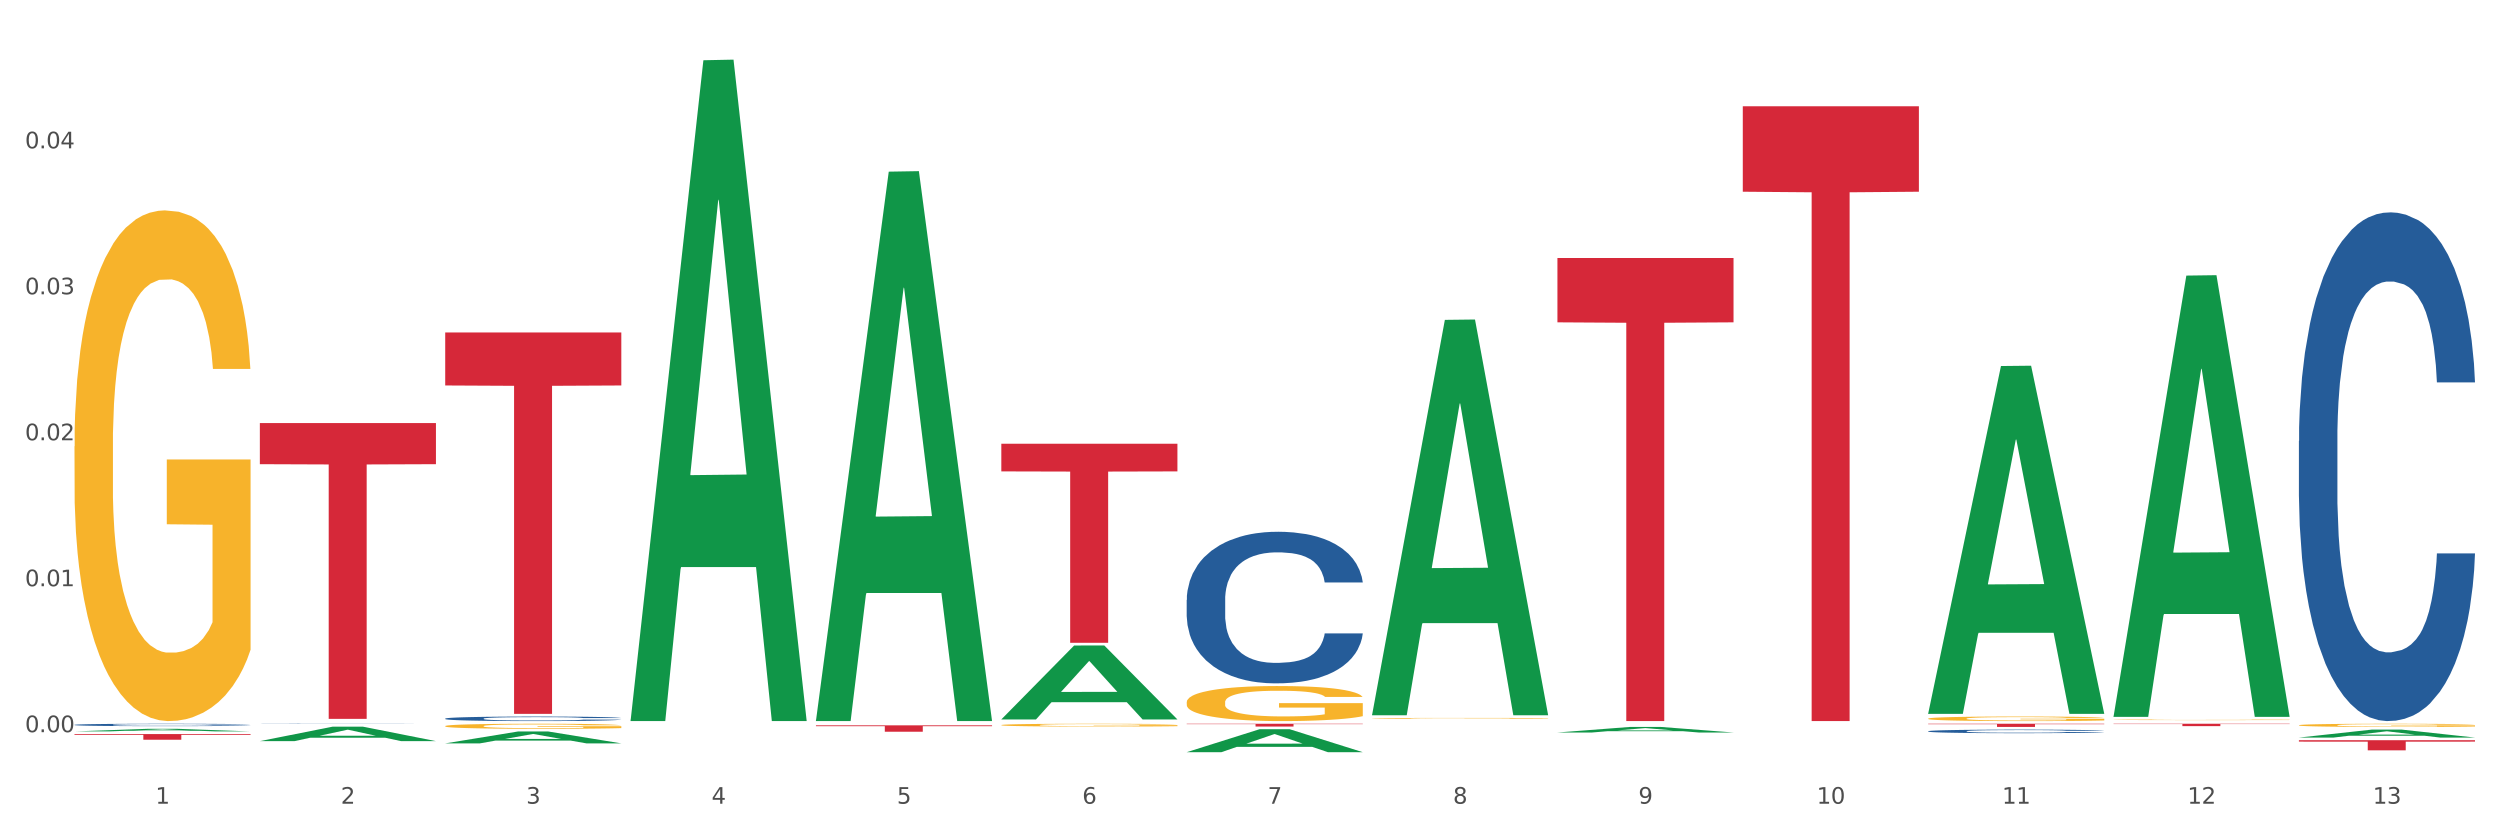
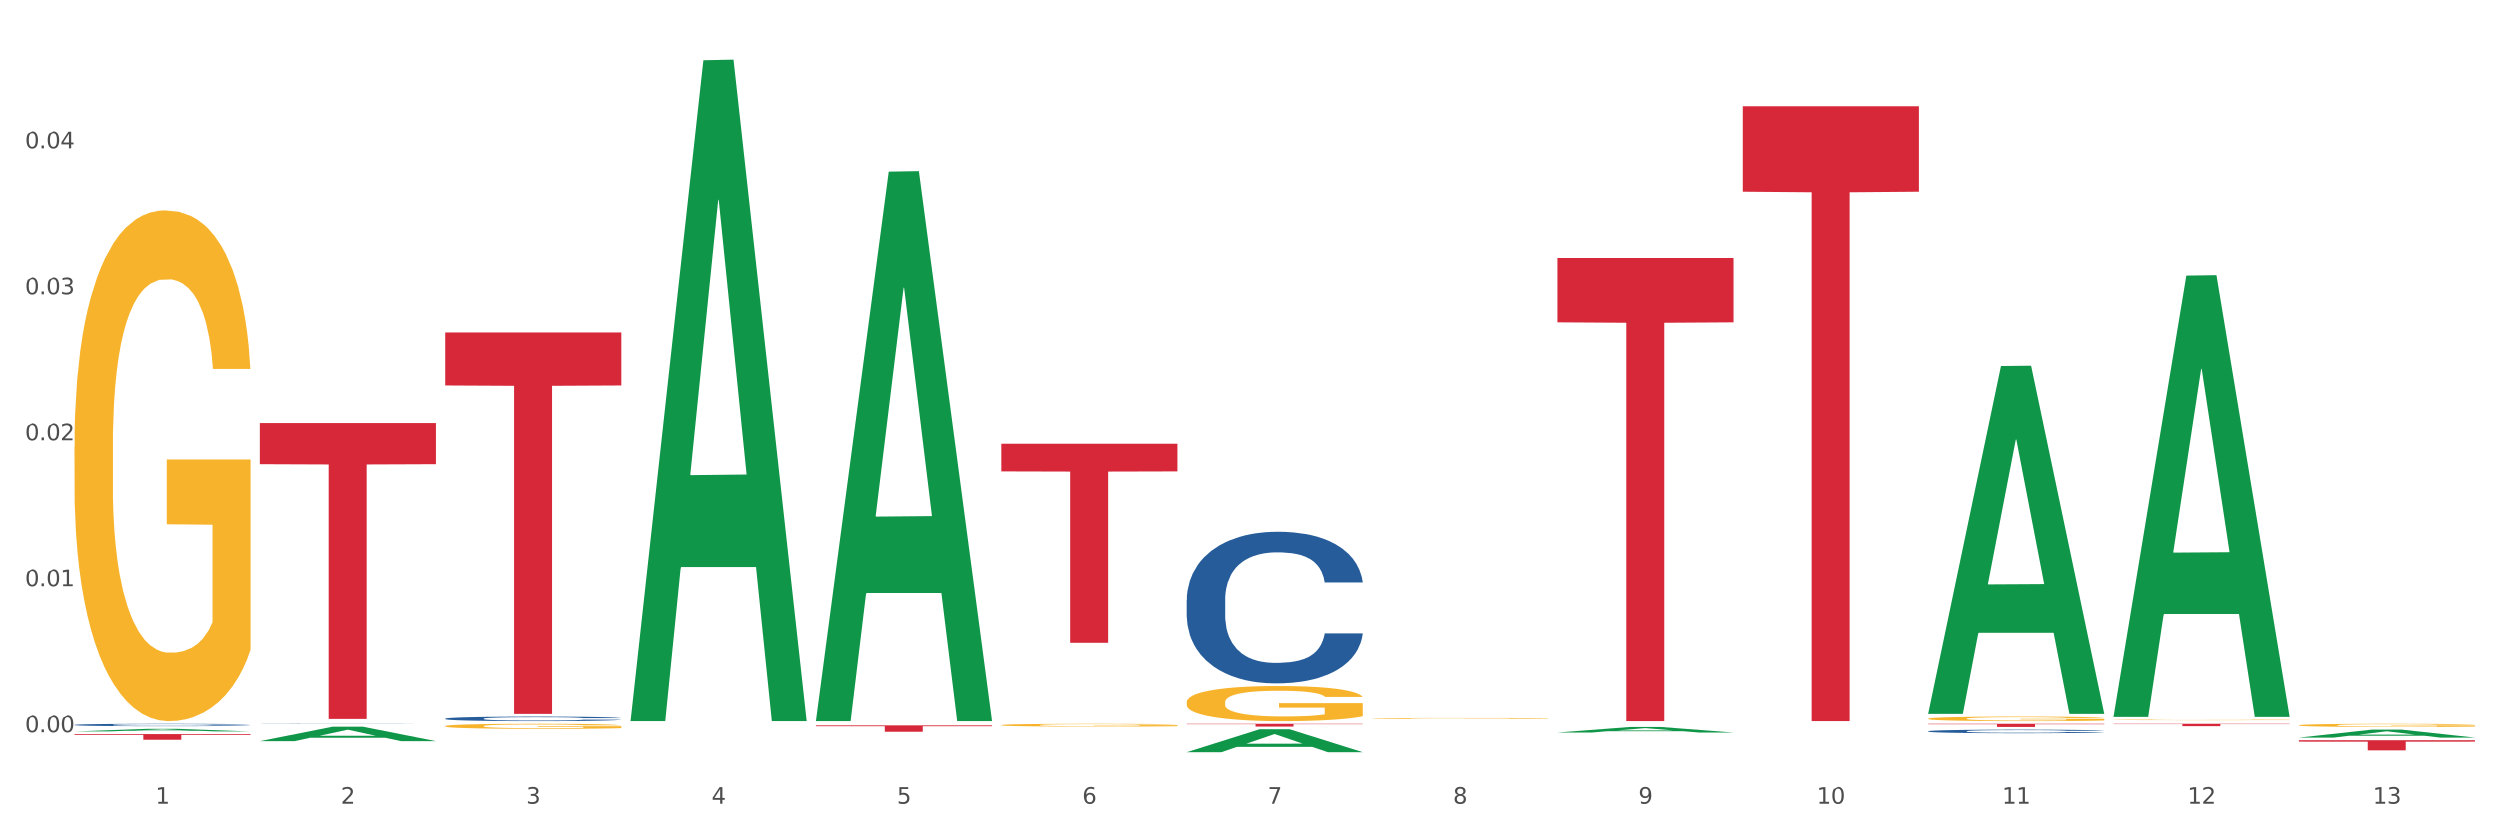
<svg xmlns="http://www.w3.org/2000/svg" xmlns:xlink="http://www.w3.org/1999/xlink" width="1080pt" height="360pt" viewBox="0 0 1080 360" version="1.1">
  <rect x="0" y="0" width="1080" height="360" fill="#333333" stroke="none" />
  <defs>
    <style type="text/css">*{stroke-linejoin: round; stroke-linecap: butt}</style>
  </defs>
  <g id="figure_1">
    <g id="patch_1">
      <path d="M 0 360  L 1080 360  L 1080 0  L 0 0  z " style="fill: #ffffff; stroke: #ffffff; stroke-linejoin: miter" />
    </g>
    <g id="axes_1">
      <g id="matplotlib.axis_1">
        <g id="xtick_1">
          <g id="text_1">
            <g style="fill: #4d4d4d" transform="translate(67.159 347.204) scale(0.096 -0.096)">
              <defs>
                <path id="DejaVuSans-31" d="M 794 531  L 1825 531  L 1825 4091  L 703 3866  L 703 4441  L 1819 4666  L 2450 4666  L 2450 531  L 3481 531  L 3481 0  L 794 0  L 794 531  z " transform="scale(0.016)" />
              </defs>
              <use xlink:href="#DejaVuSans-31" />
            </g>
          </g>
        </g>
        <g id="xtick_2">
          <g id="text_2">
            <g style="fill: #4d4d4d" transform="translate(147.238 347.204) scale(0.096 -0.096)">
              <defs>
                <path id="DejaVuSans-32" d="M 1228 531  L 3431 531  L 3431 0  L 469 0  L 469 531  Q 828 903 1448 1529  Q 2069 2156 2228 2338  Q 2531 2678 2651 2914  Q 2772 3150 2772 3378  Q 2772 3750 2511 3984  Q 2250 4219 1831 4219  Q 1534 4219 1204 4116  Q 875 4013 500 3803  L 500 4441  Q 881 4594 1212 4672  Q 1544 4750 1819 4750  Q 2544 4750 2975 4387  Q 3406 4025 3406 3419  Q 3406 3131 3298 2873  Q 3191 2616 2906 2266  Q 2828 2175 2409 1742  Q 1991 1309 1228 531  z " transform="scale(0.016)" />
              </defs>
              <use xlink:href="#DejaVuSans-32" />
            </g>
          </g>
        </g>
        <g id="xtick_3">
          <g id="text_3">
            <g style="fill: #4d4d4d" transform="translate(227.317 347.204) scale(0.096 -0.096)">
              <defs>
                <path id="DejaVuSans-33" d="M 2597 2516  Q 3050 2419 3304 2112  Q 3559 1806 3559 1356  Q 3559 666 3084 287  Q 2609 -91 1734 -91  Q 1441 -91 1130 -33  Q 819 25 488 141  L 488 750  Q 750 597 1062 519  Q 1375 441 1716 441  Q 2309 441 2620 675  Q 2931 909 2931 1356  Q 2931 1769 2642 2001  Q 2353 2234 1838 2234  L 1294 2234  L 1294 2753  L 1863 2753  Q 2328 2753 2575 2939  Q 2822 3125 2822 3475  Q 2822 3834 2567 4026  Q 2313 4219 1838 4219  Q 1578 4219 1281 4162  Q 984 4106 628 3988  L 628 4550  Q 988 4650 1302 4700  Q 1616 4750 1894 4750  Q 2613 4750 3031 4423  Q 3450 4097 3450 3541  Q 3450 3153 3228 2886  Q 3006 2619 2597 2516  z " transform="scale(0.016)" />
              </defs>
              <use xlink:href="#DejaVuSans-33" />
            </g>
          </g>
        </g>
        <g id="xtick_4">
          <g id="text_4">
            <g style="fill: #4d4d4d" transform="translate(307.396 347.204) scale(0.096 -0.096)">
              <defs>
                <path id="DejaVuSans-34" d="M 2419 4116  L 825 1625  L 2419 1625  L 2419 4116  z M 2253 4666  L 3047 4666  L 3047 1625  L 3713 1625  L 3713 1100  L 3047 1100  L 3047 0  L 2419 0  L 2419 1100  L 313 1100  L 313 1709  L 2253 4666  z " transform="scale(0.016)" />
              </defs>
              <use xlink:href="#DejaVuSans-34" />
            </g>
          </g>
        </g>
        <g id="xtick_5">
          <g id="text_5">
            <g style="fill: #4d4d4d" transform="translate(387.475 347.204) scale(0.096 -0.096)">
              <defs>
                <path id="DejaVuSans-35" d="M 691 4666  L 3169 4666  L 3169 4134  L 1269 4134  L 1269 2991  Q 1406 3038 1543 3061  Q 1681 3084 1819 3084  Q 2600 3084 3056 2656  Q 3513 2228 3513 1497  Q 3513 744 3044 326  Q 2575 -91 1722 -91  Q 1428 -91 1123 -41  Q 819 9 494 109  L 494 744  Q 775 591 1075 516  Q 1375 441 1709 441  Q 2250 441 2565 725  Q 2881 1009 2881 1497  Q 2881 1984 2565 2268  Q 2250 2553 1709 2553  Q 1456 2553 1204 2497  Q 953 2441 691 2322  L 691 4666  z " transform="scale(0.016)" />
              </defs>
              <use xlink:href="#DejaVuSans-35" />
            </g>
          </g>
        </g>
        <g id="xtick_6">
          <g id="text_6">
            <g style="fill: #4d4d4d" transform="translate(467.554 347.204) scale(0.096 -0.096)">
              <defs>
                <path id="DejaVuSans-36" d="M 2113 2584  Q 1688 2584 1439 2293  Q 1191 2003 1191 1497  Q 1191 994 1439 701  Q 1688 409 2113 409  Q 2538 409 2786 701  Q 3034 994 3034 1497  Q 3034 2003 2786 2293  Q 2538 2584 2113 2584  z M 3366 4563  L 3366 3988  Q 3128 4100 2886 4159  Q 2644 4219 2406 4219  Q 1781 4219 1451 3797  Q 1122 3375 1075 2522  Q 1259 2794 1537 2939  Q 1816 3084 2150 3084  Q 2853 3084 3261 2657  Q 3669 2231 3669 1497  Q 3669 778 3244 343  Q 2819 -91 2113 -91  Q 1303 -91 875 529  Q 447 1150 447 2328  Q 447 3434 972 4092  Q 1497 4750 2381 4750  Q 2619 4750 2861 4703  Q 3103 4656 3366 4563  z " transform="scale(0.016)" />
              </defs>
              <use xlink:href="#DejaVuSans-36" />
            </g>
          </g>
        </g>
        <g id="xtick_7">
          <g id="text_7">
            <g style="fill: #4d4d4d" transform="translate(547.634 347.204) scale(0.096 -0.096)">
              <defs>
                <path id="DejaVuSans-37" d="M 525 4666  L 3525 4666  L 3525 4397  L 1831 0  L 1172 0  L 2766 4134  L 525 4134  L 525 4666  z " transform="scale(0.016)" />
              </defs>
              <use xlink:href="#DejaVuSans-37" />
            </g>
          </g>
        </g>
        <g id="xtick_8">
          <g id="text_8">
            <g style="fill: #4d4d4d" transform="translate(627.713 347.204) scale(0.096 -0.096)">
              <defs>
                <path id="DejaVuSans-38" d="M 2034 2216  Q 1584 2216 1326 1975  Q 1069 1734 1069 1313  Q 1069 891 1326 650  Q 1584 409 2034 409  Q 2484 409 2743 651  Q 3003 894 3003 1313  Q 3003 1734 2745 1975  Q 2488 2216 2034 2216  z M 1403 2484  Q 997 2584 770 2862  Q 544 3141 544 3541  Q 544 4100 942 4425  Q 1341 4750 2034 4750  Q 2731 4750 3128 4425  Q 3525 4100 3525 3541  Q 3525 3141 3298 2862  Q 3072 2584 2669 2484  Q 3125 2378 3379 2068  Q 3634 1759 3634 1313  Q 3634 634 3220 271  Q 2806 -91 2034 -91  Q 1263 -91 848 271  Q 434 634 434 1313  Q 434 1759 690 2068  Q 947 2378 1403 2484  z M 1172 3481  Q 1172 3119 1398 2916  Q 1625 2713 2034 2713  Q 2441 2713 2670 2916  Q 2900 3119 2900 3481  Q 2900 3844 2670 4047  Q 2441 4250 2034 4250  Q 1625 4250 1398 4047  Q 1172 3844 1172 3481  z " transform="scale(0.016)" />
              </defs>
              <use xlink:href="#DejaVuSans-38" />
            </g>
          </g>
        </g>
        <g id="xtick_9">
          <g id="text_9">
            <g style="fill: #4d4d4d" transform="translate(707.792 347.204) scale(0.096 -0.096)">
              <defs>
                <path id="DejaVuSans-39" d="M 703 97  L 703 672  Q 941 559 1184 500  Q 1428 441 1663 441  Q 2288 441 2617 861  Q 2947 1281 2994 2138  Q 2813 1869 2534 1725  Q 2256 1581 1919 1581  Q 1219 1581 811 2004  Q 403 2428 403 3163  Q 403 3881 828 4315  Q 1253 4750 1959 4750  Q 2769 4750 3195 4129  Q 3622 3509 3622 2328  Q 3622 1225 3098 567  Q 2575 -91 1691 -91  Q 1453 -91 1209 -44  Q 966 3 703 97  z M 1959 2075  Q 2384 2075 2632 2365  Q 2881 2656 2881 3163  Q 2881 3666 2632 3958  Q 2384 4250 1959 4250  Q 1534 4250 1286 3958  Q 1038 3666 1038 3163  Q 1038 2656 1286 2365  Q 1534 2075 1959 2075  z " transform="scale(0.016)" />
              </defs>
              <use xlink:href="#DejaVuSans-39" />
            </g>
          </g>
        </g>
        <g id="xtick_10">
          <g id="text_10">
            <g style="fill: #4d4d4d" transform="translate(784.817 347.204) scale(0.096 -0.096)">
              <defs>
-                 <path id="DejaVuSans-30" d="M 2034 4250  Q 1547 4250 1301 3770  Q 1056 3291 1056 2328  Q 1056 1369 1301 889  Q 1547 409 2034 409  Q 2525 409 2770 889  Q 3016 1369 3016 2328  Q 3016 3291 2770 3770  Q 2525 4250 2034 4250  z M 2034 4750  Q 2819 4750 3233 4129  Q 3647 3509 3647 2328  Q 3647 1150 3233 529  Q 2819 -91 2034 -91  Q 1250 -91 836 529  Q 422 1150 422 2328  Q 422 3509 836 4129  Q 1250 4750 2034 4750  z " transform="scale(0.016)" />
+                 <path id="DejaVuSans-30" d="M 2034 4250  Q 1547 4250 1301 3770  Q 1056 3291 1056 2328  Q 1056 1369 1301 889  Q 1547 409 2034 409  Q 2525 409 2770 889  Q 3016 1369 3016 2328  Q 3016 3291 2770 3770  Q 2525 4250 2034 4250  z M 2034 4750  Q 2819 4750 3233 4129  Q 3647 3509 3647 2328  Q 3647 1150 3233 529  Q 2819 -91 2034 -91  Q 1250 -91 836 529  Q 422 1150 422 2328  Q 422 3509 836 4129  z " transform="scale(0.016)" />
              </defs>
              <use xlink:href="#DejaVuSans-31" />
              <use xlink:href="#DejaVuSans-30" transform="translate(63.623 0)" />
            </g>
          </g>
        </g>
        <g id="xtick_11">
          <g id="text_11">
            <g style="fill: #4d4d4d" transform="translate(864.896 347.204) scale(0.096 -0.096)">
              <use xlink:href="#DejaVuSans-31" />
              <use xlink:href="#DejaVuSans-31" transform="translate(63.623 0)" />
            </g>
          </g>
        </g>
        <g id="xtick_12">
          <g id="text_12">
            <g style="fill: #4d4d4d" transform="translate(944.975 347.204) scale(0.096 -0.096)">
              <use xlink:href="#DejaVuSans-31" />
              <use xlink:href="#DejaVuSans-32" transform="translate(63.623 0)" />
            </g>
          </g>
        </g>
        <g id="xtick_13">
          <g id="text_13">
            <g style="fill: #4d4d4d" transform="translate(1025.054 347.204) scale(0.096 -0.096)">
              <use xlink:href="#DejaVuSans-31" />
              <use xlink:href="#DejaVuSans-33" transform="translate(63.623 0)" />
            </g>
          </g>
        </g>
        <g id="xtick_14" />
        <g id="xtick_15" />
        <g id="xtick_16" />
        <g id="xtick_17" />
        <g id="xtick_18" />
        <g id="xtick_19" />
        <g id="xtick_20" />
        <g id="xtick_21" />
        <g id="xtick_22" />
        <g id="xtick_23" />
        <g id="xtick_24" />
        <g id="xtick_25" />
      </g>
      <g id="matplotlib.axis_2">
        <g id="ytick_1">
          <g id="text_14">
            <g style="fill: #4d4d4d" transform="translate(10.8 316.307) scale(0.096 -0.096)">
              <defs>
                <path id="DejaVuSans-2e" d="M 684 794  L 1344 794  L 1344 0  L 684 0  L 684 794  z " transform="scale(0.016)" />
              </defs>
              <use xlink:href="#DejaVuSans-30" />
              <use xlink:href="#DejaVuSans-2e" transform="translate(63.623 0)" />
              <use xlink:href="#DejaVuSans-30" transform="translate(95.41 0)" />
              <use xlink:href="#DejaVuSans-30" transform="translate(159.033 0)" />
            </g>
          </g>
        </g>
        <g id="ytick_2">
          <g id="text_15">
            <g style="fill: #4d4d4d" transform="translate(10.8 253.251) scale(0.096 -0.096)">
              <use xlink:href="#DejaVuSans-30" />
              <use xlink:href="#DejaVuSans-2e" transform="translate(63.623 0)" />
              <use xlink:href="#DejaVuSans-30" transform="translate(95.41 0)" />
              <use xlink:href="#DejaVuSans-31" transform="translate(159.033 0)" />
            </g>
          </g>
        </g>
        <g id="ytick_3">
          <g id="text_16">
            <g style="fill: #4d4d4d" transform="translate(10.8 190.196) scale(0.096 -0.096)">
              <use xlink:href="#DejaVuSans-30" />
              <use xlink:href="#DejaVuSans-2e" transform="translate(63.623 0)" />
              <use xlink:href="#DejaVuSans-30" transform="translate(95.41 0)" />
              <use xlink:href="#DejaVuSans-32" transform="translate(159.033 0)" />
            </g>
          </g>
        </g>
        <g id="ytick_4">
          <g id="text_17">
            <g style="fill: #4d4d4d" transform="translate(10.8 127.14) scale(0.096 -0.096)">
              <use xlink:href="#DejaVuSans-30" />
              <use xlink:href="#DejaVuSans-2e" transform="translate(63.623 0)" />
              <use xlink:href="#DejaVuSans-30" transform="translate(95.41 0)" />
              <use xlink:href="#DejaVuSans-33" transform="translate(159.033 0)" />
            </g>
          </g>
        </g>
        <g id="ytick_5">
          <g id="text_18">
            <g style="fill: #4d4d4d" transform="translate(10.8 64.084) scale(0.096 -0.096)">
              <use xlink:href="#DejaVuSans-30" />
              <use xlink:href="#DejaVuSans-2e" transform="translate(63.623 0)" />
              <use xlink:href="#DejaVuSans-30" transform="translate(95.41 0)" />
              <use xlink:href="#DejaVuSans-34" transform="translate(159.033 0)" />
            </g>
          </g>
        </g>
        <g id="ytick_6" />
        <g id="ytick_7" />
        <g id="ytick_8" />
        <g id="ytick_9" />
        <g id="ytick_10" />
      </g>
      <g id="PolyCollection_1">
        <path d="M 32.175 315.972  L 32.253 315.971  L 63.625 314.848  L 76.644 314.846  L 108.25 315.974  L 93.192 315.974  L 86.369 315.712  L 53.978 315.712  L 53.743 315.716  L 47.155 315.974  L 32.175 315.974  L 32.175 315.972  L 58.056 315.555  L 82.291 315.554  L 70.291 315.087  L 70.134 315.085  L 69.977 315.088  L 57.978 315.554  L 58.056 315.555  L 32.175 315.972  z " clip-path="url(#pc206e5546a)" style="fill: #109648" />
        <path d="M 913.046 312.66  L 989.121 312.66  L 989.121 312.802  L 959.196 312.803  L 959.196 313.679  L 942.791 313.679  L 942.791 312.803  L 913.046 312.802  L 913.046 312.661  L 913.046 312.66  z " clip-path="url(#pc206e5546a)" style="fill: #d62839" />
        <path d="M 832.967 312.66  L 909.042 312.66  L 909.042 312.853  L 879.116 312.854  L 879.116 314.046  L 862.712 314.046  L 862.712 312.854  L 832.967 312.853  L 832.967 312.661  L 832.967 312.66  z " clip-path="url(#pc206e5546a)" style="fill: #d62839" />
        <path d="M 752.887 45.913  L 828.963 45.913  L 828.963 82.822  L 799.037 83.072  L 799.037 311.512  L 782.632 311.512  L 782.632 83.072  L 752.887 82.822  L 752.887 46.162  L 752.887 45.913  z " clip-path="url(#pc206e5546a)" style="fill: #d62839" />
        <path d="M 672.808 111.446  L 748.883 111.446  L 748.883 139.248  L 718.958 139.436  L 718.958 311.512  L 702.553 311.512  L 702.553 139.436  L 672.808 139.248  L 672.808 111.634  L 672.808 111.446  z " clip-path="url(#pc206e5546a)" style="fill: #d62839" />
        <path d="M 512.65 312.66  L 588.725 312.66  L 588.725 312.828  L 558.8 312.829  L 558.8 313.87  L 542.395 313.87  L 542.395 312.829  L 512.65 312.828  L 512.65 312.661  L 512.65 312.66  z " clip-path="url(#pc206e5546a)" style="fill: #d62839" />
        <path d="M 432.571 191.691  L 508.646 191.691  L 508.646 203.642  L 478.721 203.722  L 478.721 277.684  L 462.316 277.684  L 462.316 203.722  L 432.571 203.642  L 432.571 191.772  L 432.571 191.691  z " clip-path="url(#pc206e5546a)" style="fill: #d62839" />
        <path d="M 352.492 313.336  L 428.567 313.336  L 428.567 313.722  L 398.641 313.724  L 398.641 316.107  L 382.237 316.107  L 382.237 313.724  L 352.492 313.722  L 352.492 313.339  L 352.492 313.336  z " clip-path="url(#pc206e5546a)" style="fill: #d62839" />
        <path d="M 192.333 143.622  L 268.408 143.622  L 268.408 166.521  L 238.483 166.676  L 238.483 308.4  L 222.078 308.4  L 222.078 166.676  L 192.333 166.521  L 192.333 143.777  L 192.333 143.622  z " clip-path="url(#pc206e5546a)" style="fill: #d62839" />
        <path d="M 112.254 182.768  L 188.329 182.768  L 188.329 200.524  L 158.404 200.644  L 158.404 310.538  L 141.999 310.538  L 141.999 200.644  L 112.254 200.524  L 112.254 182.888  L 112.254 182.768  z " clip-path="url(#pc206e5546a)" style="fill: #d62839" />
        <path d="M 32.175 317.122  L 108.25 317.122  L 108.25 317.461  L 78.325 317.463  L 78.325 319.562  L 61.92 319.562  L 61.92 317.463  L 32.175 317.461  L 32.175 317.124  L 32.175 317.122  z " clip-path="url(#pc206e5546a)" style="fill: #d62839" />
        <path d="M 993.125 319.78  L 1069.2 319.78  L 1069.2 320.385  L 1039.275 320.389  L 1039.275 324.133  L 1022.87 324.133  L 1022.87 320.389  L 993.125 320.385  L 993.125 319.784  L 993.125 319.78  z " clip-path="url(#pc206e5546a)" style="fill: #d62839" />
        <path d="M 993.125 313.3  L 993.215 313.299  L 993.215 313.254  L 993.394 313.214  L 994.292 313.119  L 995.64 313.041  L 996.628 312.999  L 997.616 312.965  L 998.783 312.931  L 1000.22 312.895  L 1002.825 312.844  L 1004.442 312.817  L 1006.418 312.789  L 1010.01 312.749  L 1012.615 312.726  L 1015.31 312.707  L 1019.711 312.684  L 1022.585 312.674  L 1025.639 312.666  L 1029.321 312.661  L 1032.105 312.66  L 1038.213 312.664  L 1043.422 312.675  L 1045.937 312.684  L 1049.171 312.699  L 1050.877 312.709  L 1053.662 312.73  L 1056.536 312.756  L 1058.512 312.779  L 1061.476 312.822  L 1063.721 312.865  L 1065.787 312.918  L 1066.865 312.955  L 1067.673 312.989  L 1068.392 313.028  L 1069.11 313.09  L 1052.943 313.09  L 1052.314 313.046  L 1051.326 313.004  L 1049.889 312.964  L 1048.632 312.939  L 1046.476 312.907  L 1044.5 312.887  L 1042.434 312.871  L 1039.92 312.859  L 1037.944 312.852  L 1035.159 312.847  L 1029.68 312.849  L 1025.998 312.859  L 1023.483 312.871  L 1021.866 312.883  L 1020.429 312.895  L 1018.813 312.913  L 1016.926 312.94  L 1015.579 312.964  L 1014.232 312.994  L 1013.154 313.025  L 1012.166 313.06  L 1011.358 313.098  L 1010.729 313.137  L 1010.19 313.185  L 1009.741 313.265  L 1009.741 313.438  L 1009.921 313.478  L 1010.37 313.529  L 1010.909 313.569  L 1011.807 313.616  L 1012.615 313.647  L 1014.142 313.693  L 1015.849 313.731  L 1017.196 313.755  L 1018.543 313.775  L 1020.878 313.803  L 1023.483 313.826  L 1025.728 313.84  L 1028.782 313.852  L 1030.848 313.857  L 1032.644 313.86  L 1037.045 313.86  L 1040.189 313.856  L 1043.692 313.847  L 1046.386 313.836  L 1048.632 313.822  L 1051.147 313.799  L 1052.763 313.778  L 1052.763 313.513  L 1033.004 313.512  L 1033.004 313.336  L 1069.2 313.336  L 1069.2 313.852  L 1067.673 313.879  L 1065.967 313.903  L 1064.17 313.924  L 1061.476 313.951  L 1058.242 313.976  L 1055.368 313.994  L 1052.314 314.009  L 1048.722 314.023  L 1044.051 314.036  L 1041.177 314.041  L 1037.584 314.045  L 1033.363 314.046  L 1029.68 314.043  L 1026.088 314.037  L 1022.315 314.026  L 1018.633 314.009  L 1015.849 313.993  L 1013.064 313.972  L 1010.1 313.946  L 1007.765 313.921  L 1005.969 313.898  L 1003.993 313.869  L 1001.837 313.831  L 1000.22 313.797  L 998.783 313.761  L 997.256 313.716  L 996.179 313.676  L 995.101 313.627  L 994.472 313.59  L 993.754 313.533  L 993.215 313.454  L 993.125 313.3  z " clip-path="url(#pc206e5546a)" style="fill: #f7b32b" />
        <path d="M 832.967 310.45  L 833.056 310.448  L 833.056 310.383  L 833.236 310.327  L 834.134 310.192  L 835.481 310.08  L 836.469 310.02  L 837.457 309.972  L 838.625 309.923  L 840.062 309.872  L 842.667 309.798  L 844.283 309.76  L 846.259 309.721  L 849.852 309.663  L 852.457 309.631  L 855.151 309.604  L 859.552 309.571  L 862.427 309.557  L 865.48 309.546  L 869.163 309.539  L 871.947 309.537  L 878.055 309.542  L 883.264 309.558  L 885.779 309.571  L 889.012 309.593  L 890.719 309.607  L 893.503 309.636  L 896.377 309.674  L 898.353 309.706  L 901.317 309.768  L 903.563 309.829  L 905.629 309.905  L 906.706 309.957  L 907.515 310.006  L 908.233 310.062  L 908.952 310.15  L 892.785 310.15  L 892.156 310.087  L 891.168 310.028  L 889.731 309.97  L 888.474 309.934  L 886.318 309.889  L 884.342 309.86  L 882.276 309.838  L 879.761 309.82  L 877.785 309.811  L 875.001 309.804  L 869.522 309.806  L 865.84 309.82  L 863.325 309.838  L 861.708 309.854  L 860.271 309.872  L 858.654 309.898  L 856.768 309.936  L 855.421 309.97  L 854.074 310.013  L 852.996 310.056  L 852.008 310.107  L 851.199 310.161  L 850.571 310.217  L 850.032 310.286  L 849.583 310.399  L 849.583 310.646  L 849.762 310.702  L 850.211 310.776  L 850.75 310.832  L 851.648 310.899  L 852.457 310.944  L 853.984 311.009  L 855.69 311.063  L 857.038 311.097  L 858.385 311.126  L 860.72 311.166  L 863.325 311.199  L 865.57 311.218  L 868.624 311.236  L 870.69 311.244  L 872.486 311.247  L 876.887 311.247  L 880.031 311.242  L 883.534 311.229  L 886.228 311.213  L 888.474 311.193  L 890.988 311.161  L 892.605 311.13  L 892.605 310.753  L 872.845 310.751  L 872.845 310.5  L 909.042 310.5  L 909.042 311.236  L 907.515 311.274  L 905.808 311.309  L 904.012 311.339  L 901.317 311.377  L 898.084 311.413  L 895.21 311.439  L 892.156 311.46  L 888.563 311.48  L 883.893 311.498  L 881.019 311.505  L 877.426 311.511  L 873.205 311.512  L 869.522 311.509  L 865.929 311.5  L 862.157 311.484  L 858.475 311.46  L 855.69 311.437  L 852.906 311.408  L 849.942 311.37  L 847.607 311.334  L 845.81 311.301  L 843.834 311.26  L 841.679 311.206  L 840.062 311.157  L 838.625 311.107  L 837.098 311.042  L 836.02 310.986  L 834.942 310.915  L 834.314 310.863  L 833.595 310.782  L 833.056 310.668  L 832.967 310.45  z " clip-path="url(#pc206e5546a)" style="fill: #f7b32b" />
        <path d="M 592.729 310.317  L 592.819 310.316  L 592.819 310.304  L 592.999 310.293  L 593.897 310.267  L 595.244 310.245  L 596.232 310.234  L 597.22 310.224  L 598.388 310.215  L 599.825 310.205  L 602.429 310.191  L 604.046 310.184  L 606.022 310.176  L 609.615 310.165  L 612.219 310.159  L 614.914 310.153  L 619.315 310.147  L 622.189 310.144  L 625.243 310.142  L 628.925 310.141  L 631.71 310.14  L 637.817 310.141  L 643.027 310.145  L 645.542 310.147  L 648.775 310.151  L 650.482 310.154  L 653.266 310.16  L 656.14 310.167  L 658.116 310.173  L 661.08 310.185  L 663.325 310.197  L 665.391 310.211  L 666.469 310.222  L 667.277 310.231  L 667.996 310.242  L 668.714 310.259  L 652.547 310.259  L 651.919 310.247  L 650.931 310.235  L 649.494 310.224  L 648.236 310.217  L 646.08 310.208  L 644.105 310.203  L 642.039 310.199  L 639.524 310.195  L 637.548 310.193  L 634.764 310.192  L 629.285 310.192  L 625.602 310.195  L 623.087 310.199  L 621.471 310.202  L 620.033 310.205  L 618.417 310.21  L 616.531 310.217  L 615.183 310.224  L 613.836 310.232  L 612.758 310.241  L 611.77 310.25  L 610.962 310.261  L 610.333 310.272  L 609.794 310.285  L 609.345 310.307  L 609.345 310.354  L 609.525 310.365  L 609.974 310.38  L 610.513 310.39  L 611.411 310.403  L 612.219 310.412  L 613.746 310.424  L 615.453 310.435  L 616.8 310.441  L 618.147 310.447  L 620.483 310.455  L 623.087 310.461  L 625.333 310.465  L 628.386 310.468  L 630.452 310.47  L 632.249 310.47  L 636.65 310.47  L 639.793 310.469  L 643.296 310.467  L 645.991 310.464  L 648.236 310.46  L 650.751 310.454  L 652.368 310.448  L 652.368 310.375  L 632.608 310.375  L 632.608 310.326  L 668.804 310.326  L 668.804 310.468  L 667.277 310.476  L 665.571 310.482  L 663.774 310.488  L 661.08 310.495  L 657.847 310.502  L 654.972 310.507  L 651.919 310.511  L 648.326 310.515  L 643.655 310.519  L 640.781 310.52  L 637.189 310.521  L 632.967 310.521  L 629.285 310.521  L 625.692 310.519  L 621.92 310.516  L 618.237 310.511  L 615.453 310.507  L 612.668 310.501  L 609.705 310.494  L 607.369 310.487  L 605.573 310.481  L 603.597 310.473  L 601.441 310.462  L 599.825 310.453  L 598.388 310.443  L 596.861 310.431  L 595.783 310.42  L 594.705 310.406  L 594.076 310.396  L 593.358 310.381  L 592.819 310.359  L 592.729 310.317  z " clip-path="url(#pc206e5546a)" style="fill: #f7b32b" />
        <path d="M 512.65 303.364  L 512.74 303.35  L 512.74 302.852  L 512.919 302.423  L 513.818 301.385  L 515.165 300.527  L 516.153 300.071  L 517.141 299.697  L 518.308 299.324  L 519.745 298.936  L 522.35 298.369  L 523.967 298.079  L 525.943 297.774  L 529.536 297.332  L 532.14 297.082  L 534.835 296.875  L 539.236 296.626  L 542.11 296.515  L 545.164 296.432  L 548.846 296.377  L 551.631 296.363  L 557.738 296.405  L 562.948 296.529  L 565.462 296.626  L 568.696 296.792  L 570.402 296.903  L 573.187 297.124  L 576.061 297.415  L 578.037 297.664  L 581.001 298.134  L 583.246 298.604  L 585.312 299.185  L 586.39 299.587  L 587.198 299.96  L 587.917 300.389  L 588.635 301.067  L 572.468 301.067  L 571.839 300.583  L 570.851 300.126  L 569.414 299.683  L 568.157 299.407  L 566.001 299.061  L 564.025 298.84  L 561.96 298.674  L 559.445 298.535  L 557.469 298.466  L 554.684 298.411  L 549.206 298.424  L 545.523 298.535  L 543.008 298.674  L 541.391 298.798  L 539.954 298.936  L 538.338 299.13  L 536.451 299.421  L 535.104 299.683  L 533.757 300.016  L 532.679 300.348  L 531.691 300.735  L 530.883 301.15  L 530.254 301.579  L 529.715 302.105  L 529.266 302.976  L 529.266 304.872  L 529.446 305.301  L 529.895 305.868  L 530.434 306.297  L 531.332 306.809  L 532.14 307.154  L 533.667 307.652  L 535.374 308.068  L 536.721 308.33  L 538.068 308.552  L 540.403 308.856  L 543.008 309.105  L 545.254 309.257  L 548.307 309.396  L 550.373 309.451  L 552.169 309.479  L 556.571 309.479  L 559.714 309.437  L 563.217 309.34  L 565.912 309.216  L 568.157 309.064  L 570.672 308.815  L 572.289 308.579  L 572.289 305.688  L 552.529 305.674  L 552.529 303.751  L 588.725 303.751  L 588.725 309.396  L 587.198 309.686  L 585.492 309.949  L 583.695 310.184  L 581.001 310.475  L 577.767 310.752  L 574.893 310.945  L 571.839 311.111  L 568.247 311.263  L 563.576 311.402  L 560.702 311.457  L 557.109 311.499  L 552.888 311.512  L 549.206 311.485  L 545.613 311.416  L 541.841 311.291  L 538.158 311.111  L 535.374 310.931  L 532.589 310.71  L 529.625 310.42  L 527.29 310.143  L 525.494 309.894  L 523.518 309.576  L 521.362 309.161  L 519.745 308.787  L 518.308 308.4  L 516.781 307.902  L 515.704 307.473  L 514.626 306.933  L 513.997 306.532  L 513.279 305.909  L 512.74 305.038  L 512.65 303.364  z " clip-path="url(#pc206e5546a)" style="fill: #f7b32b" />
        <path d="M 432.571 313.225  L 432.661 313.224  L 432.661 313.184  L 432.84 313.149  L 433.738 313.066  L 435.086 312.996  L 436.074 312.959  L 437.062 312.929  L 438.229 312.899  L 439.666 312.868  L 442.271 312.822  L 443.888 312.799  L 445.864 312.774  L 449.456 312.738  L 452.061 312.718  L 454.756 312.701  L 459.157 312.681  L 462.031 312.672  L 465.085 312.666  L 468.767 312.661  L 471.551 312.66  L 477.659 312.663  L 482.868 312.673  L 485.383 312.681  L 488.617 312.695  L 490.323 312.704  L 493.108 312.722  L 495.982 312.745  L 497.958 312.765  L 500.922 312.803  L 503.167 312.841  L 505.233 312.888  L 506.311 312.92  L 507.119 312.951  L 507.838 312.985  L 508.556 313.04  L 492.389 313.04  L 491.76 313.001  L 490.772 312.964  L 489.335 312.928  L 488.078 312.906  L 485.922 312.878  L 483.946 312.86  L 481.88 312.847  L 479.366 312.835  L 477.39 312.83  L 474.605 312.825  L 469.126 312.827  L 465.444 312.835  L 462.929 312.847  L 461.312 312.857  L 459.875 312.868  L 458.258 312.883  L 456.372 312.907  L 455.025 312.928  L 453.678 312.955  L 452.6 312.982  L 451.612 313.013  L 450.804 313.047  L 450.175 313.081  L 449.636 313.124  L 449.187 313.194  L 449.187 313.347  L 449.367 313.382  L 449.816 313.427  L 450.355 313.462  L 451.253 313.503  L 452.061 313.531  L 453.588 313.572  L 455.295 313.605  L 456.642 313.626  L 457.989 313.644  L 460.324 313.669  L 462.929 313.689  L 465.174 313.701  L 468.228 313.712  L 470.294 313.717  L 472.09 313.719  L 476.491 313.719  L 479.635 313.716  L 483.138 313.708  L 485.832 313.698  L 488.078 313.685  L 490.593 313.665  L 492.209 313.646  L 492.209 313.413  L 472.45 313.412  L 472.45 313.257  L 508.646 313.257  L 508.646 313.712  L 507.119 313.736  L 505.413 313.757  L 503.616 313.776  L 500.922 313.799  L 497.688 313.822  L 494.814 313.837  L 491.76 313.851  L 488.168 313.863  L 483.497 313.874  L 480.623 313.879  L 477.03 313.882  L 472.809 313.883  L 469.126 313.881  L 465.534 313.875  L 461.761 313.865  L 458.079 313.851  L 455.295 313.836  L 452.51 313.818  L 449.546 313.795  L 447.211 313.773  L 445.415 313.752  L 443.439 313.727  L 441.283 313.693  L 439.666 313.663  L 438.229 313.632  L 436.702 313.592  L 435.625 313.557  L 434.547 313.513  L 433.918 313.481  L 433.199 313.431  L 432.661 313.36  L 432.571 313.225  z " clip-path="url(#pc206e5546a)" style="fill: #f7b32b" />
        <path d="M 192.333 313.671  L 192.423 313.669  L 192.423 313.597  L 192.603 313.535  L 193.501 313.385  L 194.848 313.262  L 195.836 313.196  L 196.824 313.142  L 197.992 313.088  L 199.429 313.032  L 202.034 312.95  L 203.65 312.908  L 205.626 312.864  L 209.219 312.8  L 211.824 312.764  L 214.518 312.734  L 218.919 312.698  L 221.793 312.682  L 224.847 312.67  L 228.53 312.662  L 231.314 312.66  L 237.422 312.666  L 242.631 312.684  L 245.146 312.698  L 248.379 312.722  L 250.086 312.738  L 252.87 312.77  L 255.744 312.812  L 257.72 312.848  L 260.684 312.916  L 262.93 312.984  L 264.995 313.068  L 266.073 313.126  L 266.882 313.18  L 267.6 313.242  L 268.319 313.339  L 252.152 313.339  L 251.523 313.27  L 250.535 313.204  L 249.098 313.14  L 247.84 313.1  L 245.685 313.05  L 243.709 313.018  L 241.643 312.994  L 239.128 312.974  L 237.152 312.964  L 234.368 312.956  L 228.889 312.958  L 225.206 312.974  L 222.692 312.994  L 221.075 313.012  L 219.638 313.032  L 218.021 313.06  L 216.135 313.102  L 214.788 313.14  L 213.44 313.188  L 212.363 313.236  L 211.375 313.292  L 210.566 313.351  L 209.937 313.413  L 209.399 313.489  L 208.949 313.615  L 208.949 313.889  L 209.129 313.951  L 209.578 314.033  L 210.117 314.095  L 211.015 314.169  L 211.824 314.219  L 213.351 314.291  L 215.057 314.351  L 216.404 314.389  L 217.752 314.421  L 220.087 314.465  L 222.692 314.5  L 224.937 314.522  L 227.991 314.542  L 230.057 314.55  L 231.853 314.554  L 236.254 314.554  L 239.398 314.548  L 242.9 314.534  L 245.595 314.516  L 247.84 314.494  L 250.355 314.459  L 251.972 314.425  L 251.972 314.007  L 232.212 314.005  L 232.212 313.727  L 268.408 313.727  L 268.408 314.542  L 266.882 314.584  L 265.175 314.622  L 263.379 314.656  L 260.684 314.698  L 257.451 314.738  L 254.577 314.766  L 251.523 314.79  L 247.93 314.812  L 243.26 314.832  L 240.386 314.84  L 236.793 314.846  L 232.571 314.848  L 228.889 314.844  L 225.296 314.834  L 221.524 314.816  L 217.841 314.79  L 215.057 314.764  L 212.273 314.732  L 209.309 314.69  L 206.974 314.65  L 205.177 314.614  L 203.201 314.568  L 201.046 314.508  L 199.429 314.455  L 197.992 314.399  L 196.465 314.327  L 195.387 314.265  L 194.309 314.187  L 193.681 314.129  L 192.962 314.039  L 192.423 313.913  L 192.333 313.671  z " clip-path="url(#pc206e5546a)" style="fill: #f7b32b" />
        <path d="M 32.175 192.834  L 32.265 192.632  L 32.265 185.379  L 32.444 179.132  L 33.343 164.021  L 34.69 151.528  L 35.678 144.879  L 36.666 139.439  L 37.833 133.998  L 39.271 128.357  L 41.875 120.095  L 43.492 115.864  L 45.468 111.431  L 49.061 104.983  L 51.665 101.357  L 54.36 98.334  L 58.761 94.707  L 61.635 93.095  L 64.689 91.886  L 68.371 91.081  L 71.156 90.879  L 77.263 91.484  L 82.473 93.297  L 84.988 94.707  L 88.221 97.125  L 89.927 98.737  L 92.712 101.961  L 95.586 106.192  L 97.562 109.819  L 100.526 116.67  L 102.771 123.521  L 104.837 131.983  L 105.915 137.827  L 106.723 143.267  L 107.442 149.513  L 108.16 159.386  L 91.993 159.386  L 91.365 152.334  L 90.377 145.685  L 88.939 139.237  L 87.682 135.207  L 85.526 130.17  L 83.55 126.946  L 81.485 124.528  L 78.97 122.513  L 76.994 121.506  L 74.209 120.7  L 68.731 120.901  L 65.048 122.513  L 62.533 124.528  L 60.917 126.342  L 59.479 128.357  L 57.863 131.177  L 55.977 135.409  L 54.629 139.237  L 53.282 144.073  L 52.204 148.909  L 51.216 154.55  L 50.408 160.595  L 49.779 166.841  L 49.24 174.498  L 48.791 187.192  L 48.791 214.796  L 48.971 221.043  L 49.42 229.304  L 49.959 235.55  L 50.857 243.005  L 51.665 248.043  L 53.192 255.296  L 54.899 261.341  L 56.246 265.169  L 57.593 268.393  L 59.929 272.826  L 62.533 276.453  L 64.779 278.669  L 67.832 280.684  L 69.898 281.49  L 71.695 281.893  L 76.096 281.893  L 79.239 281.289  L 82.742 279.878  L 85.437 278.065  L 87.682 275.848  L 90.197 272.222  L 91.814 268.796  L 91.814 226.684  L 72.054 226.483  L 72.054 198.476  L 108.25 198.476  L 108.25 280.684  L 106.723 284.916  L 105.017 288.744  L 103.22 292.169  L 100.526 296.401  L 97.292 300.43  L 94.418 303.251  L 91.365 305.669  L 87.772 307.886  L 83.101 309.901  L 80.227 310.707  L 76.635 311.311  L 72.413 311.512  L 68.731 311.11  L 65.138 310.102  L 61.366 308.289  L 57.683 305.669  L 54.899 303.05  L 52.114 299.826  L 49.15 295.595  L 46.815 291.565  L 45.019 287.938  L 43.043 283.304  L 40.887 277.259  L 39.271 271.819  L 37.833 266.177  L 36.307 258.923  L 35.229 252.677  L 34.151 244.819  L 33.522 238.975  L 32.804 229.908  L 32.265 217.214  L 32.175 192.834  z " clip-path="url(#pc206e5546a)" style="fill: #f7b32b" />
-         <path d="M 993.125 190.485  L 993.215 190.284  L 993.215 184.664  L 993.485 177.037  L 994.474 162.988  L 995.733 152.35  L 997.891 139.906  L 999.06 134.688  L 1000.588 128.867  L 1003.736 119.434  L 1007.333 111.405  L 1009.851 106.99  L 1011.739 104.18  L 1015.965 99.162  L 1018.393 96.954  L 1020.911 95.148  L 1023.069 93.944  L 1026.666 92.539  L 1029.544 91.937  L 1032.871 91.736  L 1035.659 91.937  L 1039.345 92.739  L 1044.741 95.148  L 1046.809 96.553  L 1049.597 98.961  L 1052.474 102.173  L 1054.812 105.384  L 1057.51 110  L 1060.298 116.022  L 1062.995 123.649  L 1064.884 130.673  L 1066.412 138.1  L 1067.761 147.132  L 1068.75 156.966  L 1069.2 165.195  L 1052.744 165.195  L 1052.294 157.769  L 1051.395 149.741  L 1050.496 144.322  L 1049.507 139.906  L 1047.978 134.888  L 1046.629 131.677  L 1044.381 127.863  L 1042.313 125.455  L 1040.604 124.05  L 1038.536 122.846  L 1034.13 121.642  L 1030.983 121.642  L 1029.004 122.043  L 1026.576 123.046  L 1024.508 124.451  L 1022.08 126.86  L 1020.192 129.469  L 1018.303 132.881  L 1017.224 135.29  L 1015.606 139.705  L 1014.527 143.318  L 1013.088 149.54  L 1012.278 153.956  L 1010.84 165.396  L 1010.21 173.826  L 1009.94 179.646  L 1009.761 186.069  L 1009.761 217.38  L 1010.3 231.429  L 1010.75 237.451  L 1011.469 244.275  L 1012.818 253.106  L 1014.796 261.737  L 1016.865 267.959  L 1018.573 271.772  L 1020.192 274.582  L 1021.81 276.79  L 1023.789 278.797  L 1025.407 280.001  L 1027.835 281.205  L 1030.713 281.808  L 1032.961 281.808  L 1037.547 280.804  L 1039.615 279.8  L 1041.594 278.395  L 1043.752 276.188  L 1045.46 273.779  L 1046.449 271.973  L 1048.068 268.159  L 1049.327 264.145  L 1050.406 259.529  L 1051.125 255.515  L 1051.935 249.493  L 1052.564 242.669  L 1052.744 239.056  L 1069.2 239.056  L 1068.84 246.282  L 1068.211 253.307  L 1066.952 262.74  L 1065.963 268.159  L 1064.434 274.783  L 1062.815 280.403  L 1060.567 286.625  L 1058.499 291.241  L 1056.341 295.255  L 1054.003 298.868  L 1049.777 303.886  L 1048.248 305.291  L 1045.011 307.699  L 1042.493 309.104  L 1038.806 310.509  L 1035.029 311.312  L 1031.072 311.512  L 1027.565 311.111  L 1023.699 309.907  L 1021.271 308.703  L 1018.573 306.896  L 1015.426 304.086  L 1012.458 300.674  L 1009.671 296.66  L 1007.063 292.044  L 1004.635 286.825  L 1001.488 278.195  L 999.15 269.765  L 997.441 261.937  L 996.272 255.314  L 995.103 246.884  L 994.474 241.064  L 993.485 227.014  L 993.125 213.968  L 993.125 190.485  z " clip-path="url(#pc206e5546a)" style="fill: #255c99" />
        <path d="M 832.967 315.886  L 833.056 315.885  L 833.056 315.845  L 833.326 315.792  L 834.315 315.693  L 835.574 315.619  L 837.732 315.532  L 838.901 315.495  L 840.43 315.454  L 843.577 315.388  L 847.174 315.332  L 849.692 315.301  L 851.581 315.281  L 855.807 315.246  L 858.235 315.23  L 860.753 315.218  L 862.911 315.209  L 866.508 315.199  L 869.385 315.195  L 872.713 315.194  L 875.5 315.195  L 879.187 315.201  L 884.583 315.218  L 886.651 315.228  L 889.438 315.244  L 892.316 315.267  L 894.654 315.29  L 897.352 315.322  L 900.139 315.364  L 902.837 315.418  L 904.725 315.467  L 906.254 315.519  L 907.603 315.582  L 908.592 315.651  L 909.042 315.709  L 892.586 315.709  L 892.136 315.657  L 891.237 315.6  L 890.338 315.562  L 889.348 315.532  L 887.82 315.496  L 886.471 315.474  L 884.223 315.447  L 882.155 315.43  L 880.446 315.42  L 878.378 315.412  L 873.972 315.403  L 870.824 315.403  L 868.846 315.406  L 866.418 315.413  L 864.35 315.423  L 861.922 315.44  L 860.033 315.458  L 858.145 315.482  L 857.066 315.499  L 855.447 315.53  L 854.368 315.555  L 852.929 315.599  L 852.12 315.63  L 850.681 315.71  L 850.052 315.769  L 849.782 315.81  L 849.602 315.855  L 849.602 316.075  L 850.142 316.173  L 850.591 316.215  L 851.311 316.263  L 852.66 316.325  L 854.638 316.386  L 856.706 316.429  L 858.415 316.456  L 860.033 316.476  L 861.652 316.491  L 863.63 316.505  L 865.249 316.514  L 867.677 316.522  L 870.554 316.526  L 872.803 316.526  L 877.389 316.519  L 879.457 316.512  L 881.435 316.502  L 883.593 316.487  L 885.302 316.47  L 886.291 316.457  L 887.91 316.431  L 889.169 316.402  L 890.248 316.37  L 890.967 316.342  L 891.776 316.3  L 892.406 316.252  L 892.586 316.227  L 909.042 316.227  L 908.682 316.277  L 908.053 316.327  L 906.794 316.393  L 905.804 316.431  L 904.276 316.477  L 902.657 316.516  L 900.409 316.56  L 898.341 316.592  L 896.183 316.621  L 893.845 316.646  L 889.618 316.681  L 888.09 316.691  L 884.852 316.708  L 882.334 316.718  L 878.648 316.728  L 874.871 316.733  L 870.914 316.735  L 867.407 316.732  L 863.54 316.723  L 861.113 316.715  L 858.415 316.702  L 855.268 316.683  L 852.3 316.659  L 849.512 316.63  L 846.905 316.598  L 844.477 316.561  L 841.329 316.501  L 838.991 316.442  L 837.283 316.387  L 836.114 316.341  L 834.945 316.281  L 834.315 316.241  L 833.326 316.142  L 832.967 316.051  L 832.967 315.886  z " clip-path="url(#pc206e5546a)" style="fill: #255c99" />
        <path d="M 512.65 259.148  L 512.74 259.088  L 512.74 257.413  L 513.01 255.14  L 513.999 250.954  L 515.258 247.783  L 517.416 244.075  L 518.585 242.52  L 520.114 240.785  L 523.261 237.974  L 526.858 235.581  L 529.376 234.266  L 531.264 233.428  L 535.49 231.933  L 537.918 231.275  L 540.436 230.737  L 542.594 230.378  L 546.191 229.959  L 549.069 229.78  L 552.396 229.72  L 555.184 229.78  L 558.871 230.019  L 564.266 230.737  L 566.334 231.155  L 569.122 231.873  L 571.999 232.83  L 574.337 233.787  L 577.035 235.163  L 579.823 236.957  L 582.52 239.23  L 584.409 241.324  L 585.937 243.537  L 587.286 246.228  L 588.275 249.159  L 588.725 251.611  L 572.269 251.611  L 571.819 249.398  L 570.92 247.006  L 570.021 245.391  L 569.032 244.075  L 567.503 242.58  L 566.154 241.623  L 563.906 240.486  L 561.838 239.768  L 560.129 239.35  L 558.061 238.991  L 553.655 238.632  L 550.508 238.632  L 548.529 238.752  L 546.101 239.051  L 544.033 239.469  L 541.605 240.187  L 539.717 240.965  L 537.828 241.982  L 536.749 242.699  L 535.131 244.015  L 534.052 245.092  L 532.613 246.946  L 531.804 248.262  L 530.365 251.671  L 529.735 254.183  L 529.466 255.918  L 529.286 257.832  L 529.286 267.163  L 529.825 271.35  L 530.275 273.144  L 530.994 275.178  L 532.343 277.81  L 534.321 280.382  L 536.39 282.236  L 538.098 283.372  L 539.717 284.21  L 541.335 284.868  L 543.314 285.466  L 544.932 285.825  L 547.36 286.184  L 550.238 286.363  L 552.486 286.363  L 557.072 286.064  L 559.14 285.765  L 561.119 285.346  L 563.277 284.688  L 564.985 283.971  L 565.974 283.432  L 567.593 282.296  L 568.852 281.099  L 569.931 279.724  L 570.65 278.528  L 571.46 276.733  L 572.089 274.699  L 572.269 273.623  L 588.725 273.623  L 588.365 275.776  L 587.736 277.87  L 586.477 280.681  L 585.488 282.296  L 583.959 284.27  L 582.341 285.944  L 580.092 287.799  L 578.024 289.174  L 575.866 290.371  L 573.528 291.447  L 569.302 292.943  L 567.773 293.361  L 564.536 294.079  L 562.018 294.498  L 558.331 294.916  L 554.554 295.156  L 550.598 295.215  L 547.091 295.096  L 543.224 294.737  L 540.796 294.378  L 538.098 293.84  L 534.951 293.002  L 531.983 291.986  L 529.196 290.789  L 526.588 289.414  L 524.16 287.858  L 521.013 285.286  L 518.675 282.774  L 516.966 280.442  L 515.797 278.468  L 514.628 275.956  L 513.999 274.221  L 513.01 270.034  L 512.65 266.146  L 512.65 259.148  z " clip-path="url(#pc206e5546a)" style="fill: #255c99" />
        <path d="M 192.333 310.43  L 192.423 310.429  L 192.423 310.378  L 192.693 310.31  L 193.682 310.184  L 194.941 310.089  L 197.099 309.978  L 198.268 309.931  L 199.797 309.879  L 202.944 309.795  L 206.541 309.723  L 209.059 309.684  L 210.947 309.659  L 215.174 309.614  L 217.602 309.594  L 220.12 309.578  L 222.278 309.567  L 225.875 309.555  L 228.752 309.549  L 232.079 309.547  L 234.867 309.549  L 238.554 309.556  L 243.949 309.578  L 246.018 309.59  L 248.805 309.612  L 251.683 309.641  L 254.021 309.669  L 256.718 309.711  L 259.506 309.764  L 262.204 309.833  L 264.092 309.896  L 265.621 309.962  L 266.97 310.043  L 267.959 310.131  L 268.408 310.204  L 251.953 310.204  L 251.503 310.138  L 250.604 310.066  L 249.704 310.018  L 248.715 309.978  L 247.187 309.933  L 245.838 309.904  L 243.59 309.87  L 241.521 309.849  L 239.813 309.836  L 237.745 309.826  L 233.338 309.815  L 230.191 309.815  L 228.213 309.818  L 225.785 309.827  L 223.717 309.84  L 221.289 309.861  L 219.4 309.885  L 217.512 309.915  L 216.433 309.937  L 214.814 309.976  L 213.735 310.009  L 212.296 310.064  L 211.487 310.104  L 210.048 310.206  L 209.419 310.281  L 209.149 310.333  L 208.969 310.391  L 208.969 310.671  L 209.509 310.796  L 209.958 310.85  L 210.678 310.911  L 212.027 310.99  L 214.005 311.067  L 216.073 311.123  L 217.782 311.157  L 219.4 311.182  L 221.019 311.202  L 222.997 311.22  L 224.616 311.231  L 227.044 311.241  L 229.921 311.247  L 232.169 311.247  L 236.755 311.238  L 238.824 311.229  L 240.802 311.216  L 242.96 311.197  L 244.669 311.175  L 245.658 311.159  L 247.276 311.125  L 248.535 311.089  L 249.615 311.048  L 250.334 311.012  L 251.143 310.958  L 251.773 310.897  L 251.953 310.865  L 268.408 310.865  L 268.049 310.929  L 267.419 310.992  L 266.16 311.076  L 265.171 311.125  L 263.643 311.184  L 262.024 311.234  L 259.776 311.29  L 257.708 311.331  L 255.549 311.367  L 253.211 311.399  L 248.985 311.444  L 247.456 311.457  L 244.219 311.478  L 241.701 311.491  L 238.014 311.504  L 234.238 311.511  L 230.281 311.512  L 226.774 311.509  L 222.907 311.498  L 220.479 311.487  L 217.782 311.471  L 214.634 311.446  L 211.667 311.416  L 208.879 311.38  L 206.271 311.338  L 203.843 311.292  L 200.696 311.215  L 198.358 311.139  L 196.65 311.069  L 195.481 311.01  L 194.312 310.935  L 193.682 310.883  L 192.693 310.757  L 192.333 310.64  L 192.333 310.43  z " clip-path="url(#pc206e5546a)" style="fill: #255c99" />
        <path d="M 913.046 310.951  L 913.135 310.951  L 913.135 310.942  L 913.315 310.935  L 914.213 310.917  L 915.561 310.903  L 916.549 310.895  L 917.537 310.889  L 918.704 310.882  L 920.141 310.876  L 922.746 310.866  L 924.363 310.861  L 926.339 310.856  L 929.931 310.849  L 932.536 310.844  L 935.231 310.841  L 939.632 310.837  L 942.506 310.835  L 945.559 310.833  L 949.242 310.832  L 952.026 310.832  L 958.134 310.833  L 963.343 310.835  L 965.858 310.837  L 969.092 310.839  L 970.798 310.841  L 973.582 310.845  L 976.457 310.85  L 978.433 310.854  L 981.397 310.862  L 983.642 310.87  L 985.708 310.88  L 986.786 310.887  L 987.594 310.893  L 988.312 310.9  L 989.031 310.912  L 972.864 310.912  L 972.235 310.904  L 971.247 310.896  L 969.81 310.888  L 968.553 310.884  L 966.397 310.878  L 964.421 310.874  L 962.355 310.871  L 959.84 310.869  L 957.864 310.868  L 955.08 310.867  L 949.601 310.867  L 945.919 310.869  L 943.404 310.871  L 941.787 310.873  L 940.35 310.876  L 938.733 310.879  L 936.847 310.884  L 935.5 310.888  L 934.153 310.894  L 933.075 310.9  L 932.087 310.906  L 931.279 310.913  L 930.65 310.921  L 930.111 310.929  L 929.662 310.944  L 929.662 310.976  L 929.841 310.984  L 930.291 310.993  L 930.829 311  L 931.728 311.009  L 932.536 311.015  L 934.063 311.023  L 935.769 311.03  L 937.117 311.035  L 938.464 311.039  L 940.799 311.044  L 943.404 311.048  L 945.649 311.051  L 948.703 311.053  L 950.769 311.054  L 952.565 311.054  L 956.966 311.054  L 960.11 311.054  L 963.613 311.052  L 966.307 311.05  L 968.553 311.047  L 971.068 311.043  L 972.684 311.039  L 972.684 310.99  L 952.925 310.99  L 952.925 310.957  L 989.121 310.957  L 989.121 311.053  L 987.594 311.058  L 985.887 311.062  L 984.091 311.066  L 981.397 311.071  L 978.163 311.076  L 975.289 311.079  L 972.235 311.082  L 968.643 311.084  L 963.972 311.087  L 961.098 311.088  L 957.505 311.088  L 953.284 311.089  L 949.601 311.088  L 946.009 311.087  L 942.236 311.085  L 938.554 311.082  L 935.769 311.079  L 932.985 311.075  L 930.021 311.07  L 927.686 311.066  L 925.89 311.061  L 923.914 311.056  L 921.758 311.049  L 920.141 311.043  L 918.704 311.036  L 917.177 311.028  L 916.099 311.02  L 915.022 311.011  L 914.393 311.004  L 913.674 310.994  L 913.135 310.979  L 913.046 310.951  z " clip-path="url(#pc206e5546a)" style="fill: #f7b32b" />
        <path d="M 112.254 312.707  L 112.344 312.707  L 112.344 312.704  L 112.614 312.701  L 113.603 312.694  L 114.862 312.689  L 117.02 312.683  L 118.189 312.68  L 119.718 312.678  L 122.865 312.673  L 126.462 312.669  L 128.98 312.667  L 130.868 312.666  L 135.095 312.664  L 137.523 312.663  L 140.04 312.662  L 142.199 312.661  L 145.796 312.66  L 148.673 312.66  L 152 312.66  L 154.788 312.66  L 158.475 312.661  L 163.87 312.662  L 165.938 312.662  L 168.726 312.664  L 171.604 312.665  L 173.942 312.667  L 176.639 312.669  L 179.427 312.672  L 182.125 312.675  L 184.013 312.679  L 185.542 312.682  L 186.891 312.686  L 187.88 312.691  L 188.329 312.695  L 171.873 312.695  L 171.424 312.691  L 170.525 312.688  L 169.625 312.685  L 168.636 312.683  L 167.107 312.681  L 165.759 312.679  L 163.51 312.677  L 161.442 312.676  L 159.734 312.675  L 157.665 312.675  L 153.259 312.674  L 150.112 312.674  L 148.134 312.674  L 145.706 312.675  L 143.637 312.676  L 141.209 312.677  L 139.321 312.678  L 137.433 312.68  L 136.354 312.681  L 134.735 312.683  L 133.656 312.685  L 132.217 312.687  L 131.408 312.69  L 129.969 312.695  L 129.34 312.699  L 129.07 312.702  L 128.89 312.705  L 128.89 312.72  L 129.43 312.726  L 129.879 312.729  L 130.599 312.732  L 131.947 312.737  L 133.926 312.741  L 135.994 312.744  L 137.702 312.745  L 139.321 312.747  L 140.94 312.748  L 142.918 312.749  L 144.537 312.749  L 146.965 312.75  L 149.842 312.75  L 152.09 312.75  L 156.676 312.75  L 158.745 312.749  L 160.723 312.749  L 162.881 312.747  L 164.59 312.746  L 165.579 312.745  L 167.197 312.744  L 168.456 312.742  L 169.535 312.74  L 170.255 312.738  L 171.064 312.735  L 171.694 312.732  L 171.873 312.73  L 188.329 312.73  L 187.97 312.733  L 187.34 312.737  L 186.081 312.741  L 185.092 312.744  L 183.563 312.747  L 181.945 312.749  L 179.697 312.752  L 177.628 312.755  L 175.47 312.757  L 173.132 312.758  L 168.906 312.761  L 167.377 312.761  L 164.14 312.762  L 161.622 312.763  L 157.935 312.764  L 154.158 312.764  L 150.202 312.764  L 146.695 312.764  L 142.828 312.763  L 140.4 312.763  L 137.702 312.762  L 134.555 312.761  L 131.588 312.759  L 128.8 312.757  L 126.192 312.755  L 123.764 312.753  L 120.617 312.748  L 118.279 312.744  L 116.57 312.741  L 115.401 312.738  L 114.232 312.734  L 113.603 312.731  L 112.614 312.724  L 112.254 312.718  L 112.254 312.707  z " clip-path="url(#pc206e5546a)" style="fill: #255c99" />
        <path d="M 32.175 313.127  L 32.265 313.126  L 32.265 313.099  L 32.535 313.063  L 33.524 312.997  L 34.783 312.947  L 36.941 312.888  L 38.11 312.863  L 39.639 312.836  L 42.786 312.791  L 46.383 312.753  L 48.901 312.732  L 50.789 312.719  L 55.016 312.695  L 57.443 312.685  L 59.961 312.676  L 62.119 312.671  L 65.716 312.664  L 68.594 312.661  L 71.921 312.66  L 74.709 312.661  L 78.396 312.665  L 83.791 312.676  L 85.859 312.683  L 88.647 312.694  L 91.524 312.709  L 93.862 312.725  L 96.56 312.746  L 99.348 312.775  L 102.045 312.811  L 103.934 312.844  L 105.463 312.879  L 106.811 312.922  L 107.801 312.968  L 108.25 313.007  L 91.794 313.007  L 91.345 312.972  L 90.445 312.934  L 89.546 312.909  L 88.557 312.888  L 87.028 312.864  L 85.679 312.849  L 83.431 312.831  L 81.363 312.819  L 79.655 312.813  L 77.586 312.807  L 73.18 312.801  L 70.033 312.801  L 68.054 312.803  L 65.627 312.808  L 63.558 312.815  L 61.13 312.826  L 59.242 312.838  L 57.354 312.855  L 56.274 312.866  L 54.656 312.887  L 53.577 312.904  L 52.138 312.933  L 51.329 312.954  L 49.89 313.008  L 49.26 313.048  L 48.991 313.076  L 48.811 313.106  L 48.811 313.254  L 49.35 313.32  L 49.8 313.349  L 50.519 313.381  L 51.868 313.423  L 53.847 313.464  L 55.915 313.493  L 57.623 313.511  L 59.242 313.524  L 60.861 313.535  L 62.839 313.544  L 64.457 313.55  L 66.885 313.556  L 69.763 313.558  L 72.011 313.558  L 76.597 313.554  L 78.665 313.549  L 80.644 313.542  L 82.802 313.532  L 84.51 313.521  L 85.5 313.512  L 87.118 313.494  L 88.377 313.475  L 89.456 313.453  L 90.176 313.434  L 90.985 313.406  L 91.614 313.373  L 91.794 313.356  L 108.25 313.356  L 107.89 313.391  L 107.261 313.424  L 106.002 313.468  L 105.013 313.494  L 103.484 313.525  L 101.866 313.552  L 99.618 313.581  L 97.549 313.603  L 95.391 313.622  L 93.053 313.639  L 88.827 313.663  L 87.298 313.669  L 84.061 313.681  L 81.543 313.687  L 77.856 313.694  L 74.079 313.698  L 70.123 313.699  L 66.616 313.697  L 62.749 313.691  L 60.321 313.686  L 57.623 313.677  L 54.476 313.664  L 51.509 313.648  L 48.721 313.629  L 46.113 313.607  L 43.685 313.582  L 40.538 313.541  L 38.2 313.502  L 36.491 313.465  L 35.322 313.433  L 34.153 313.393  L 33.524 313.366  L 32.535 313.299  L 32.175 313.238  L 32.175 313.127  z " clip-path="url(#pc206e5546a)" style="fill: #255c99" />
-         <path d="M 592.729 308.672  L 592.807 308.511  L 624.179 138.185  L 637.198 138.024  L 668.804 308.993  L 653.746 308.993  L 646.923 269.18  L 614.532 269.18  L 614.297 269.823  L 607.709 308.993  L 592.729 308.993  L 592.729 308.672  L 618.61 245.421  L 642.845 245.261  L 630.845 174.465  L 630.688 174.144  L 630.531 174.626  L 618.532 245.261  L 618.61 245.421  L 592.729 308.672  z " clip-path="url(#pc206e5546a)" style="fill: #109648" />
        <path d="M 832.967 308.107  L 833.045 307.965  L 864.416 158.124  L 877.435 157.983  L 909.042 308.389  L 893.984 308.389  L 887.16 273.365  L 854.769 273.365  L 854.534 273.93  L 847.946 308.389  L 832.967 308.389  L 832.967 308.107  L 858.848 252.463  L 883.082 252.322  L 871.083 190.041  L 870.926 189.759  L 870.769 190.182  L 858.769 252.322  L 858.848 252.463  L 832.967 308.107  z " clip-path="url(#pc206e5546a)" style="fill: #109648" />
        <path d="M 672.808 316.436  L 672.887 316.433  L 704.258 314.027  L 717.277 314.025  L 748.883 316.44  L 733.825 316.44  L 727.002 315.878  L 694.611 315.878  L 694.376 315.887  L 687.788 316.44  L 672.808 316.44  L 672.808 316.436  L 698.689 315.542  L 722.924 315.54  L 710.924 314.54  L 710.767 314.535  L 710.611 314.542  L 698.611 315.54  L 698.689 315.542  L 672.808 316.436  z " clip-path="url(#pc206e5546a)" style="fill: #109648" />
        <path d="M 512.65 324.931  L 512.728 324.922  L 544.1 315.027  L 557.119 315.018  L 588.725 324.95  L 573.667 324.95  L 566.844 322.637  L 534.453 322.637  L 534.218 322.674  L 527.63 324.95  L 512.65 324.95  L 512.65 324.931  L 538.531 321.257  L 562.765 321.247  L 550.766 317.135  L 550.609 317.116  L 550.452 317.144  L 538.453 321.247  L 538.531 321.257  L 512.65 324.931  z " clip-path="url(#pc206e5546a)" style="fill: #109648" />
-         <path d="M 432.571 310.739  L 432.649 310.709  L 464.02 278.862  L 477.039 278.832  L 508.646 310.799  L 493.588 310.799  L 486.765 303.355  L 454.374 303.355  L 454.138 303.475  L 447.551 310.799  L 432.571 310.799  L 432.571 310.739  L 458.452 298.912  L 482.686 298.882  L 470.687 285.645  L 470.53 285.585  L 470.373 285.675  L 458.374 298.882  L 458.452 298.912  L 432.571 310.739  z " clip-path="url(#pc206e5546a)" style="fill: #109648" />
        <path d="M 913.046 309.326  L 913.124 309.147  L 944.495 119.054  L 957.514 118.874  L 989.121 309.685  L 974.063 309.685  L 967.239 265.252  L 934.849 265.252  L 934.613 265.968  L 928.025 309.685  L 913.046 309.685  L 913.046 309.326  L 938.927 238.735  L 963.161 238.556  L 951.162 159.545  L 951.005 159.186  L 950.848 159.724  L 938.848 238.556  L 938.927 238.735  L 913.046 309.326  z " clip-path="url(#pc206e5546a)" style="fill: #109648" />
        <path d="M 993.125 318.626  L 993.203 318.623  L 1024.574 315.197  L 1037.594 315.193  L 1069.2 318.632  L 1054.142 318.632  L 1047.319 317.832  L 1014.928 317.832  L 1014.693 317.845  L 1008.105 318.632  L 993.125 318.632  L 993.125 318.626  L 1019.006 317.354  L 1043.24 317.351  L 1031.241 315.926  L 1031.084 315.92  L 1030.927 315.93  L 1018.928 317.351  L 1019.006 317.354  L 993.125 318.626  z " clip-path="url(#pc206e5546a)" style="fill: #109648" />
        <path d="M 352.492 311.066  L 352.57 310.843  L 383.941 74.155  L 396.96 73.932  L 428.567 311.512  L 413.509 311.512  L 406.685 256.189  L 374.295 256.189  L 374.059 257.081  L 367.471 311.512  L 352.492 311.512  L 352.492 311.066  L 378.373 223.173  L 402.607 222.95  L 390.608 124.571  L 390.451 124.125  L 390.294 124.794  L 378.294 222.95  L 378.373 223.173  L 352.492 311.066  z " clip-path="url(#pc206e5546a)" style="fill: #109648" />
        <path d="M 272.412 310.976  L 272.491 310.708  L 303.862 26.028  L 316.881 25.759  L 348.488 311.512  L 333.429 311.512  L 326.606 244.971  L 294.215 244.971  L 293.98 246.044  L 287.392 311.512  L 272.412 311.512  L 272.412 310.976  L 298.294 205.261  L 322.528 204.992  L 310.528 86.666  L 310.372 86.13  L 310.215 86.935  L 298.215 204.992  L 298.294 205.261  L 272.412 310.976  z " clip-path="url(#pc206e5546a)" style="fill: #109648" />
-         <path d="M 192.333 321.132  L 192.412 321.127  L 223.783 316.001  L 236.802 315.996  L 268.408 321.142  L 253.35 321.142  L 246.527 319.943  L 214.136 319.943  L 213.901 319.963  L 207.313 321.142  L 192.333 321.142  L 192.333 321.132  L 218.215 319.228  L 242.449 319.223  L 230.449 317.093  L 230.292 317.083  L 230.136 317.097  L 218.136 319.223  L 218.215 319.228  L 192.333 321.132  z " clip-path="url(#pc206e5546a)" style="fill: #109648" />
        <path d="M 112.254 320.158  L 112.333 320.152  L 143.704 313.918  L 156.723 313.912  L 188.329 320.169  L 173.271 320.169  L 166.448 318.712  L 134.057 318.712  L 133.822 318.736  L 127.234 320.169  L 112.254 320.169  L 112.254 320.158  L 138.135 317.843  L 162.37 317.837  L 150.37 315.246  L 150.213 315.234  L 150.056 315.251  L 138.057 317.837  L 138.135 317.843  L 112.254 320.158  z " clip-path="url(#pc206e5546a)" style="fill: #109648" />
      </g>
    </g>
  </g>
  <defs>
    <clipPath id="pc206e5546a">
      <rect x="32.175" y="10.8" width="1037.025" height="329.109" />
    </clipPath>
  </defs>
</svg>